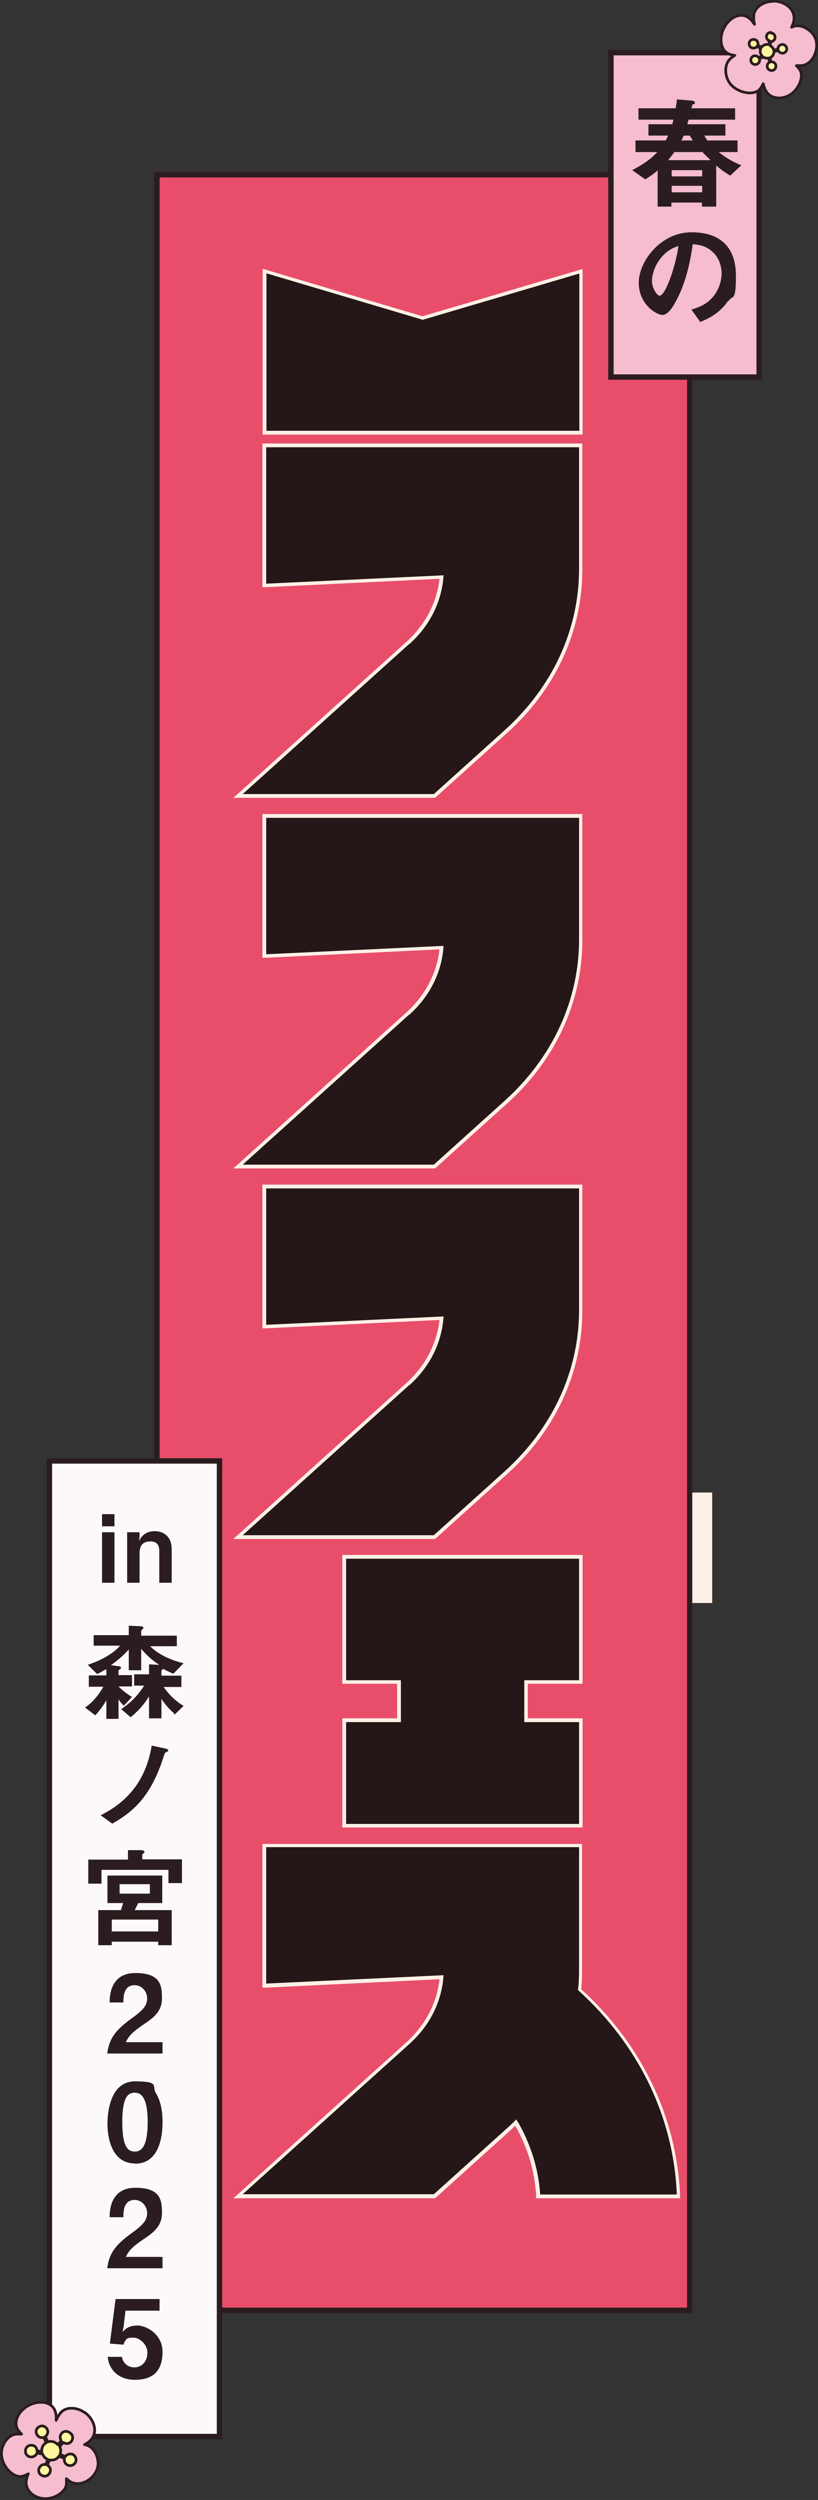
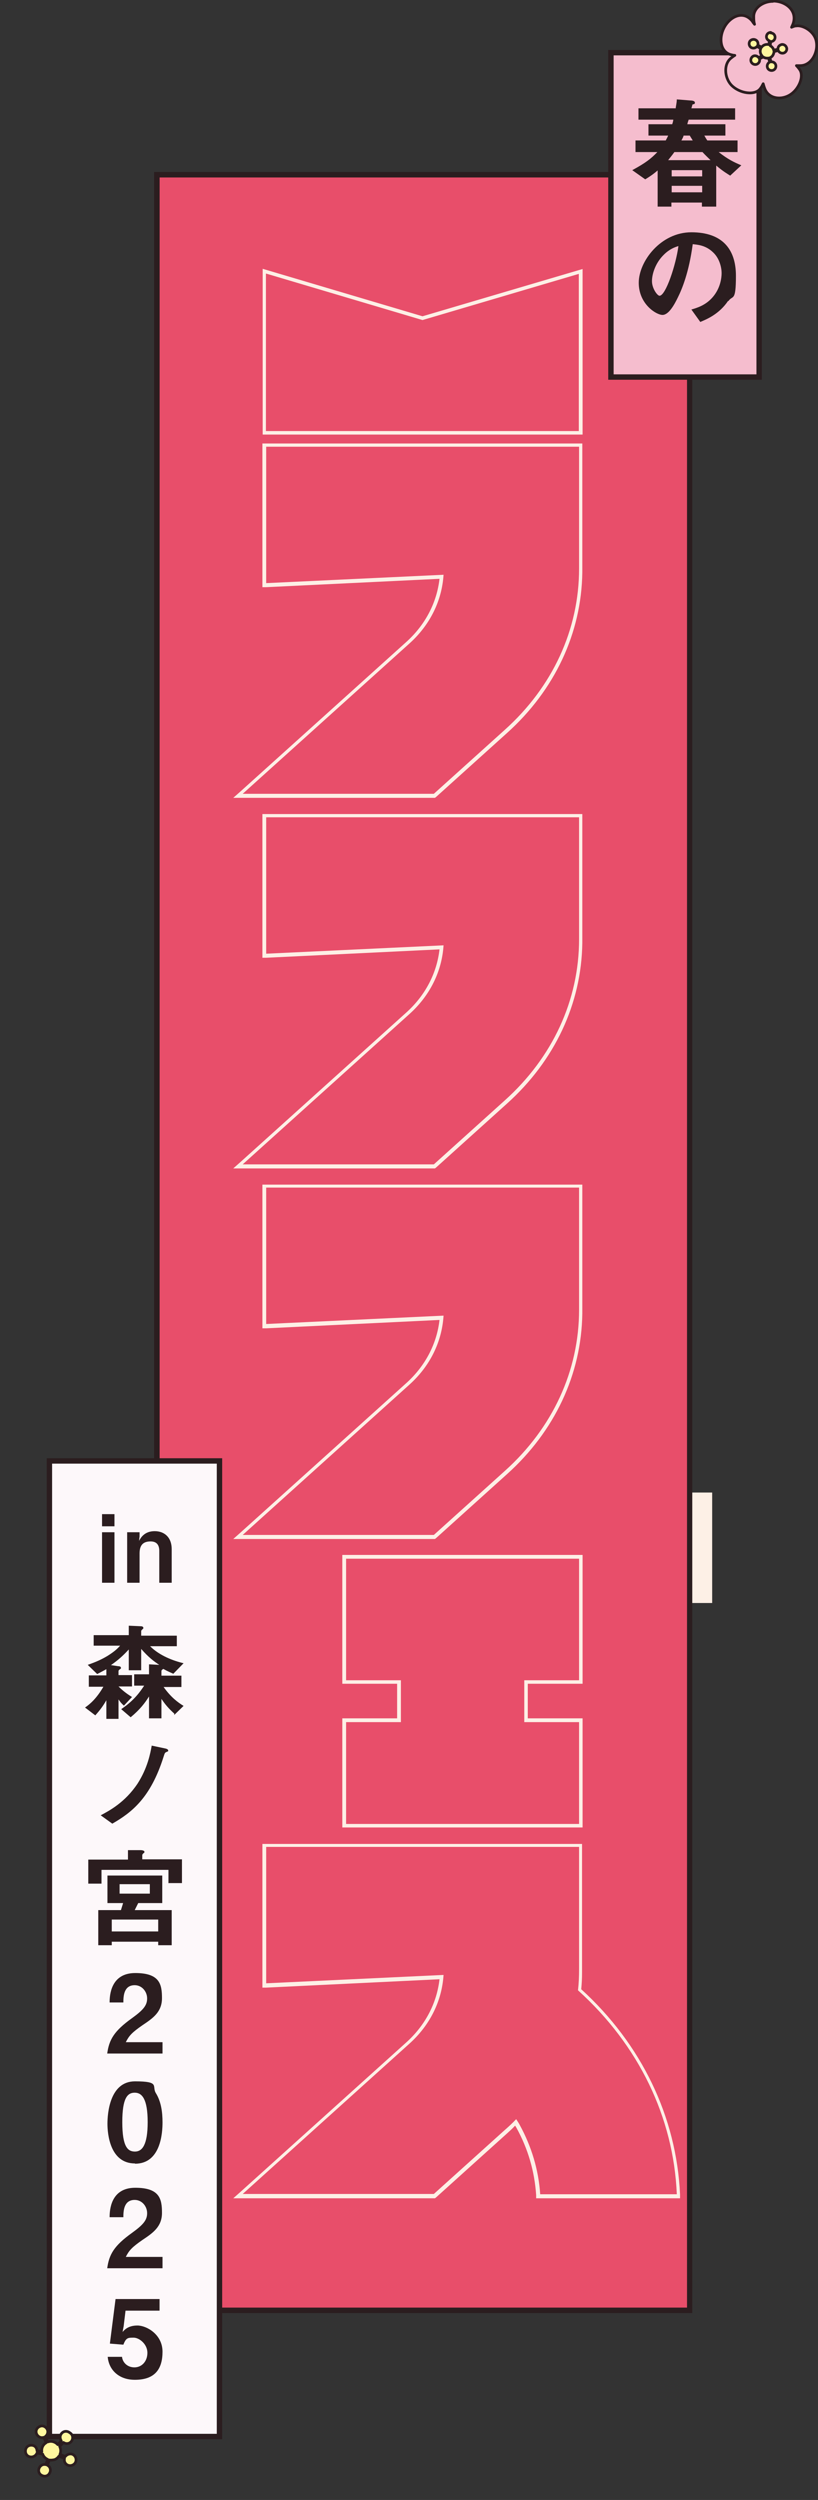
<svg xmlns="http://www.w3.org/2000/svg" id="_レイヤー_1" data-name="レイヤー_1" version="1.1" viewBox="0 0 303 925.6">
  <rect x="0" y="0" width="303" height="925.6" fill="#333333" stroke="none" />
  <defs>
    <style>
      .st0 {
        fill: #fdf0e6;
      }

      .st1 {
        fill: none;
      }

      .st1, .st2 {
        stroke-linecap: round;
        stroke-linejoin: round;
        stroke-width: 1px;
      }

      .st1, .st2, .st3, .st4 {
        stroke: #2b1d1f;
      }

      .st5 {
        fill: #fff79f;
      }

      .st2, .st3 {
        fill: #f5bdce;
      }

      .st3, .st4 {
        stroke-miterlimit: 10;
        stroke-width: 2px;
      }

      .st6 {
        fill: #e84e6a;
      }

      .st7 {
        fill: #2b1d1f;
      }

      .st4 {
        fill: #fdf8fa;
      }

      .st8 {
        fill: #251618;
      }
    </style>
  </defs>
  <rect class="st0" x="225.6" y="552.6" width="38.2" height="40.9" />
  <g>
    <rect class="st6" x="58.1" y="64.7" width="197.4" height="790.7" />
    <path class="st7" d="M254.5,65.7v788.7H59.1V65.7h195.4M256.5,63.7H57.1v792.7h199.3V63.7h0Z" />
  </g>
  <path class="st7" d="M254.5,65.7v788.7H59.1V65.7h195.4M256.5,63.7H57.1v792.7h199.3V63.7h0Z" />
  <g>
    <g>
      <rect class="st4" x="18.3" y="540.9" width="63" height="361.2" />
      <g>
        <path class="st7" d="M64.6,634.5c-2.1-1.9-3.4-3.4-4.8-5.5v7.2h-4.6v-8.1c-1.5,2.4-3.3,4.8-6.8,7.7l-3.5-3c4.9-3.3,7.1-6.6,8.5-8.7h-3.7v-4.2h5.5v-3.7l3.8.2c-2-1.3-4-2.8-6.7-5.9v7.9h-4.6v-7.7c-2.2,2.4-3.9,3.9-6.6,5.8l2.7.4c.6,0,1,.2,1,.6s-.1.3-.2.4c-.6.4-.7.6-.7.8v1.5h5v4.2h-5c1.2,1.2,2.7,2.5,5,3.9l-3,3.2c-1.1-1-1.2-1.2-2-2.3v7.2h-4.5v-6.9c-1.2,2.1-2.3,3.6-4.1,5.6l-3.8-2.9c1.9-1.3,4.3-3.4,6.8-7.7h-5.4v-4.2h6.5v-2.3c-.6.3-1.6.9-3.4,1.8l-3.5-3.4c1.9-.7,4.3-1.5,7.3-3.3,2.7-1.7,3.7-2.7,4.7-3.8h-9.8v-3.9h13v-3.5l4.4.2c.6,0,1,.2,1,.6s0,.2-.2.4c-.5.5-.6.6-.6.8v1.7h13.2v3.9h-9.9c3.5,3.5,8.6,5.4,12.4,6.3l-3.8,3.9c-1.1-.5-2.1-.9-3.7-1.8t-.3.2c-.3.2-.4.4-.4.6v1.7h7.4v4.2h-6.6c2.8,3.9,5.3,5.7,7.4,7l-3.5,3.4Z" />
        <path class="st7" d="M61.6,648.7c-.5.2-.6.4-1,1.7-4.8,15.2-11.7,20.6-19,24.8l-4.3-3.1c3-1.6,9-4.7,13.7-11.8,3.7-5.8,4.7-11.2,5.2-14l5.2,1.1c0,0,.9.2.9.7s0,.2-.7.6Z" />
        <path class="st7" d="M62.4,697.3v-5h-24.8v5.1h-4.9v-8.9h14.7v-3.5h4.8c.2,0,1.3.1,1.3.6s-.2.4-.3.5c-.4.4-.5.5-.5.8v1.5h14.7v8.8h-4.9ZM58.6,720.1v-1.2h-17.2v1.3h-5v-13h8.4l.8-2.6h-5.8v-10.2h20.3v10.2h-8.9l-1.3,2.6h13.7v13h-5ZM58.6,710.7h-17.2v4.4h17.2v-4.4ZM55.5,697.6h-11.2v3.5h11.2v-3.5Z" />
        <path class="st7" d="M39.7,760.4c.7-5.2,2.5-8.4,9.2-13.2,4.3-3.1,5.6-4.8,5.6-7.3s-1.9-4.9-4.6-4.9c-4.1,0-4.2,4.2-4.2,6.4h-5.1c0-2.6.4-10.9,9.5-10.9s9.9,4.2,9.9,9.3-3.3,7.4-7.2,10c-3.9,2.7-5,3.9-6.2,6.3h13.6v4.2h-20.5Z" />
        <path class="st7" d="M50,801c-9.3,0-10.2-11-10.2-14.7s.8-15.7,10.2-15.7,6.2,1.8,7.7,4.3c2,3.2,2.5,7.1,2.5,10.9s-.6,15.3-10.2,15.3ZM49.9,774.8c-2.7,0-4.6,2-4.6,10.9,0,9.3,2.1,10.9,4.7,10.9s4.7-2.3,4.7-10.9-2.1-10.9-4.8-10.9Z" />
        <path class="st7" d="M39.7,839.9c.7-5.2,2.5-8.4,9.2-13.2,4.3-3.1,5.6-4.8,5.6-7.3s-1.9-4.9-4.6-4.9c-4.1,0-4.2,4.2-4.2,6.4h-5.1c0-2.6.4-10.9,9.5-10.9s9.9,4.2,9.9,9.3-3.3,7.4-7.2,10c-3.9,2.7-5,3.9-6.2,6.3h13.6v4.2h-20.5Z" />
        <path class="st7" d="M49.9,881.1c-5.9,0-9.6-3.7-10-8.5h5.3c.2,2,1.9,3.9,4.6,3.9s4.8-2.2,4.8-5.4-3-5.6-5.1-5.6-2.8,0-3.8,2.6l-5-.4,2.1-16.5h16.3v4.3h-12.6l-.7,5.8-.4,2.1c.7-.8,2.1-2.4,5.5-2.4s9.3,3.3,9.3,9.7-2.8,10.4-10.2,10.4Z" />
      </g>
      <g>
        <path class="st7" d="M37.8,565.1v-4.5h4.6v4.5h-4.6ZM37.8,586v-18.7h4.6v18.7h-4.6Z" />
        <path class="st7" d="M59,586v-11.8c0-2.1-.9-3.5-3.2-3.5s-4.1.9-4.1,4.4v10.9h-4.6v-18.7h4.6v1.6l-.2,1.6c.7-1.3,2.1-3.6,5.8-3.6s6.3,2.4,6.3,6.6v12.5h-4.6Z" />
      </g>
    </g>
    <g>
      <rect class="st3" x="226.3" y="19.5" width="54.9" height="120.1" />
      <g>
        <path class="st7" d="M270.6,65.1c-1.1-.7-2.7-1.6-5.3-3.8v15.2h-5.3v-1.5h-11.3v1.5h-5.1v-13.4c-.8.7-2.1,1.8-4.6,3.3l-4.8-3.4c5-2.7,7-4.3,9.3-6.7h-8.1v-4.3h11.2c.3-.6.6-1.1.9-1.8h-7.3v-4.2h8.8c.2-.6.4-1.3.4-1.7h-12.9v-4.2h13.8c0-.6.4-2,.4-3.3l5,.4c.5,0,1.7.1,1.7.8s-.5.5-.9.7c-.1.4-.3,1.1-.4,1.4h16.2v4.2h-17.2c-.2.6-.4,1.1-.5,1.7h14.1v4.2h-7.8c.4.7.6,1.1,1.1,1.8h11.2v4.3h-7c3.3,2.6,5.7,3.8,8.4,4.9l-4.1,3.8ZM260.1,56.3h-10.3c-.9,1.3-1.8,2.3-2.3,3h15.7c-.9-.9-1.8-1.7-3-3ZM260.1,63h-11.3v2.3h11.3v-2.3ZM260.1,68.8h-11.3v2.4h11.3v-2.4ZM255.5,50.2h-2.3c0,.3-.4,1.1-.8,1.8h4.2c-.7-1.1-.9-1.5-1.1-1.8Z" />
        <path class="st7" d="M269.7,111.4c-3.3,4.9-7.9,6.8-10.3,7.8l-3.3-4.6c2-.6,5.3-1.5,8-4.7,2.7-3.2,3.2-6.9,3.2-8.8s-.7-5.4-3.2-7.7c-2.8-2.7-5.9-2.8-7.5-3-1.4,10.5-4,16.7-5.5,19.7-1.3,2.7-3.4,6.5-5.7,6.5s-8.8-4-8.8-11.9,8.1-18.7,19.5-18.7,16.5,6.2,16.5,16.1-1.2,7-2.8,9.4ZM245.9,94.3c-3.1,3-4.4,7.1-4.4,9.8s2,5.4,2.8,5.4c2.3,0,6.1-11.5,7-18.4-1.3.4-3.3,1.1-5.4,3.2Z" />
      </g>
    </g>
  </g>
  <g>
    <path class="st2" d="M286.3.5c-3.4,0-7,2.2-7.1,5.5,0,1,0,2,.3,3-.3-.4-.6-.7-.8-1.1-3.4-4.3-8.4-1.7-10.5,2.4-2,3.8-1.4,8.8,2.4,9.9.5.1,1,.3,1.6.3-.5.3-.9.6-1.4,1-2.8,2.2-2.5,7.1,0,9.9,3.1,3.3,9,4.1,10.9,1.3.4-.5.7-1.1,1-1.7.2.7.4,1.4.7,2.1,1.6,3.6,6.2,4,9.4,1.9,3.2-2.1,5-6.7,3.5-9.1-.4-.6-.8-1.1-1.3-1.6.5,0,.9,0,1.4,0,4.4,0,7-5.5,5.8-9.6-.9-3.2-4.8-5.5-7.3-5.1-.6,0-1.2.3-1.7.5.2-.4.4-.9.6-1.4,1.6-4.9-2.9-8.3-7.4-8.3Z" />
    <path class="st5" d="M285.5,12c-.9,0-1.6.7-1.6,1.6,0,.7.5,1.3,1.1,1.5l-.2,1.4c-1-.2-2.1.1-2.7,1,0,0,0,0,0,0l-1.4-.8c.2-.6,0-1.4-.6-1.8-.7-.5-1.7-.4-2.3.3-.5.7-.4,1.7.3,2.3.7.5,1.7.4,2.3-.3l1.4.8c-.4.9-.2,2,.5,2.7l-1.3.6c-.4-.5-1.1-.8-1.8-.6-.8.3-1.3,1.2-1,2.1.3.8,1.2,1.3,2.1,1,.8-.3,1.3-1.2,1-2l1.4-.7c.6.4,1.3.5,2,.4l.4,1.5c-.6.3-1,1-.9,1.7.1.9.9,1.5,1.8,1.4.9-.1,1.5-.9,1.4-1.8-.1-.9-.9-1.5-1.8-1.4l-.4-1.5c.4-.2.8-.5,1-.8.3-.5.5-1,.5-1.5l1.6-.4c.3.8,1.3,1.2,2.1.9.8-.3,1.3-1.3.9-2.1-.3-.8-1.3-1.3-2.1-.9-.7.3-1.1.9-1,1.6l-1.6.4c-.1-.6-.5-1.1-1-1.5-.1,0-.2-.1-.3-.2l.2-1.5c.9,0,1.6-.7,1.6-1.6,0-.9-.7-1.6-1.6-1.6Z" />
    <path class="st1" d="M285.5,12c-.9,0-1.6.7-1.6,1.6,0,.7.5,1.3,1.1,1.5l-.2,1.4c-1-.2-2.1.1-2.7,1,0,0,0,0,0,0l-1.4-.8c.2-.6,0-1.4-.6-1.8-.7-.5-1.7-.4-2.3.3-.5.7-.4,1.7.3,2.3.7.5,1.7.4,2.3-.3l1.4.8c-.4.9-.2,2,.5,2.7l-1.3.6c-.4-.5-1.1-.8-1.8-.6-.8.3-1.3,1.2-1,2.1.3.8,1.2,1.3,2.1,1,.8-.3,1.3-1.2,1-2l1.4-.7c.6.4,1.3.5,2,.4l.4,1.5c-.6.3-1,1-.9,1.7.1.9.9,1.5,1.8,1.4.9-.1,1.5-.9,1.4-1.8-.1-.9-.9-1.5-1.8-1.4l-.4-1.5c.4-.2.8-.5,1-.8.3-.5.5-1,.5-1.5l1.6-.4c.3.8,1.3,1.2,2.1.9.8-.3,1.3-1.3.9-2.1-.3-.8-1.3-1.3-2.1-.9-.7.3-1.1.9-1,1.6l-1.6.4c-.1-.6-.5-1.1-1-1.5-.1,0-.2-.1-.3-.2l.2-1.5c.9,0,1.6-.7,1.6-1.6,0-.9-.7-1.6-1.6-1.6Z" />
  </g>
  <g>
-     <path class="st2" d="M31.3,893.2c-2.8-2-7-2.3-9,.3-.6.8-1.1,1.7-1.5,2.6,0-.5,0-.9,0-1.4-.2-5.5-5.8-6.3-10-4.2-3.8,1.9-6.3,6.3-3.9,9.5.3.4.7.8,1.1,1.2-.6,0-1.1,0-1.7,0-3.5.1-6.2,4.4-5.7,8.1.5,4.5,4.9,8.6,8.1,7.4.6-.2,1.2-.5,1.8-.8-.3.7-.5,1.3-.7,2.1-.8,3.9,2.7,6.9,6.6,7.1,3.8.2,8-2.5,8.2-5.4,0-.7,0-1.3,0-2,.3.3.7.6,1.1.9,3.6,2.5,8.9-.4,10.3-4.5,1.1-3.2-.7-7.3-3-8.4-.5-.3-1.1-.5-1.7-.6.4-.2.9-.5,1.3-.8,4.2-3,2.5-8.5-1.2-11.1Z" />
+     <path class="st2" d="M31.3,893.2Z" />
    <path class="st5" d="M25.7,900.6c-1-.7-2.3-.5-3,.5-.6.8-.5,1.8,0,2.6l-1.3,1.4c-.9-1-2.3-1.5-3.7-1,0,0,0,0,0,0l-.9-2c.7-.5,1.1-1.5.8-2.4-.4-1.1-1.6-1.8-2.7-1.4-1.2.4-1.8,1.6-1.4,2.7.4,1.1,1.6,1.8,2.7,1.4l.9,2c-1.2.7-1.8,2-1.6,3.3l-1.8-.3c0-.9-.6-1.8-1.5-2-1.2-.3-2.4.3-2.7,1.5-.3,1.2.3,2.4,1.5,2.7,1.1.3,2.3-.3,2.7-1.4l2.1.4c.3.9,1,1.6,1.9,2l-.8,1.9c-.9-.2-1.8.2-2.3,1.1-.6,1.1-.2,2.4.9,2.9,1.1.6,2.4.2,2.9-.9.6-1,.2-2.4-.9-2.9l.8-1.9c.6.1,1.2,0,1.8-.1.7-.2,1.3-.7,1.7-1.3l2.1.8c-.3,1.2.4,2.3,1.5,2.6,1.2.3,2.4-.4,2.7-1.5.3-1.2-.4-2.4-1.5-2.7-.9-.2-1.9.2-2.4.9l-2-.8c.3-.7.4-1.6.1-2.4,0-.2-.1-.3-.2-.5l1.4-1.5c1,.7,2.3.5,3-.5.7-1,.5-2.3-.5-3Z" />
    <path class="st1" d="M25.7,900.6c-1-.7-2.3-.5-3,.5-.6.8-.5,1.8,0,2.6l-1.3,1.4c-.9-1-2.3-1.5-3.7-1,0,0,0,0,0,0l-.9-2c.7-.5,1.1-1.5.8-2.4-.4-1.1-1.6-1.8-2.7-1.4-1.2.4-1.8,1.6-1.4,2.7.4,1.1,1.6,1.8,2.7,1.4l.9,2c-1.2.7-1.8,2-1.6,3.3l-1.8-.3c0-.9-.6-1.8-1.5-2-1.2-.3-2.4.3-2.7,1.5-.3,1.2.3,2.4,1.5,2.7,1.1.3,2.3-.3,2.7-1.4l2.1.4c.3.9,1,1.6,1.9,2l-.8,1.9c-.9-.2-1.8.2-2.3,1.1-.6,1.1-.2,2.4.9,2.9,1.1.6,2.4.2,2.9-.9.6-1,.2-2.4-.9-2.9l.8-1.9c.6.1,1.2,0,1.8-.1.7-.2,1.3-.7,1.7-1.3l2.1.8c-.3,1.2.4,2.3,1.5,2.6,1.2.3,2.4-.4,2.7-1.5.3-1.2-.4-2.4-1.5-2.7-.9-.2-1.9.2-2.4.9l-2-.8c.3-.7.4-1.6.1-2.4,0-.2-.1-.3-.2-.5l1.4-1.5c1,.7,2.3.5,3-.5.7-1,.5-2.3-.5-3Z" />
  </g>
  <g>
-     <path class="st0" d="M199.4,813.2v-.6c-.7-8.8-3.2-17.3-7.5-25.2-.2-.4-.6-.9-.9-1.5-1.3,1.3-2.5,2.4-3.6,3.5l-26.5,23.9h-72.7l63-56.7c7.2-6.5,11.6-15.1,12.4-24.4l-65.7,3.1v-51.8h117.2v46.3h0c0,2.3-.1,4.7-.4,7,22.4,20.3,35.4,47.2,36.6,75.8v.7s-51.9,0-51.9,0ZM127.5,676v-39h20.3v-14.2h-20.3v-46.4h87.6v46.4h-20.3v14.2h20.3v39h-87.6ZM88.2,569l63-56.7c7.2-6.5,11.6-15.1,12.4-24.4l-65.7,3.1v-51.8h117.2v46.3h0c-.2,22.5-10,43.7-27.7,59.6l-26.5,23.9h-72.7ZM88.1,431.8l63-56.7c7.2-6.5,11.6-15.1,12.4-24.4l-65.7,3.1v-51.8h117.2v46.3h0c-.2,22.5-10,43.7-27.7,59.6l-26.5,23.9h-72.7ZM88.2,294.6l63-56.7c7.2-6.5,11.6-15.1,12.4-24.4l-65.7,3.1v-51.8h117.2v46.3h0c-.2,22.5-10,43.7-27.7,59.6l-26.5,23.9h-72.7ZM97.9,160.2v-59.8l58.6,17.4,58.6-17.3v59.8h-117.2Z" />
    <path class="st0" d="M98.6,101.3l57.9,17.2,57.9-17.1v58.2h-115.9v-58.3M214.5,165.5v45h0c0,22.6-9.8,43.8-27.5,59.7l-26.3,23.7h-70.8l61.7-55.6c7.7-6.9,12.1-15.9,12.7-25.5l-65.7,3.1v-50.5h115.9M214.5,302.7v45h0c0,22.6-9.8,43.8-27.5,59.7l-26.3,23.7h-70.8l61.7-55.6c7.7-6.9,12.1-15.9,12.7-25.5l-65.7,3.1v-50.5h115.9M214.5,439.9v45h0c0,22.6-9.8,43.8-27.5,59.7l-26.3,23.7h-70.8l61.7-55.6c7.7-6.9,12.1-15.9,12.7-25.6l-65.7,3.1v-50.5h115.9M214.5,577.1v45h-20.3v15.5h20.3v37.7h-86.3v-37.7h20.3v-15.5h-20.3v-45h86.3M214.5,684v45h0c0,2.7-.1,5.3-.4,7.9,22.5,20.3,35.4,47,36.6,75.5h-50.6c-.6-9-3.2-17.6-7.5-25.5-.3-.6-.8-1.4-1.4-2.3-1.3,1.4-2.7,2.7-4.2,4l-26.3,23.7h-70.8l61.7-55.6c7.7-6.9,12.1-15.9,12.7-25.5l-65.7,3.1v-50.5h115.9M97.3,99.5v61.4h118.5v-61.3l-1.7.5-57.6,17-57.6-17.1-1.7-.5h0ZM215.8,164.2h-118.6v53.2h1.4c0,0,64.2-3.1,64.2-3.1-1,8.8-5.2,16.9-12.1,23.2l-61.7,55.6-2.6,2.3h74.7l.4-.3,26.3-23.7c17.7-15.9,27.6-37,27.9-59.5h0s0-1.3,0-1.3v-46.4h0ZM215.8,301.4h-118.6v53.2h1.4c0,0,64.2-3.1,64.2-3.1-1,8.8-5.2,16.9-12.1,23.2l-61.7,55.6-2.6,2.3h74.7l.4-.3,26.3-23.7c17.7-15.9,27.6-37,27.9-59.5h0s0-1.3,0-1.3v-46.4h0ZM215.8,438.6h-118.6v53.2h1.4c0,0,64.2-3.1,64.2-3.1-1,8.8-5.2,16.9-12.1,23.2l-61.7,55.6-2.6,2.3h74.7l.4-.3,26.3-23.7c17.7-15.9,27.6-37,27.9-59.5h0s0-1.3,0-1.3v-46.4h0ZM215.8,575.7h-89v47.7h20.3v12.8h-20.3v40.4h89v-40.4h-20.3v-12.8h20.3v-47.7h0ZM215.8,682.7h-118.6v53.2h1.4c0,0,64.2-3.1,64.2-3.1-1,8.8-5.2,16.9-12.1,23.2l-61.7,55.6-2.6,2.3h74.7l.4-.3,26.3-23.7c1-.9,2-1.8,3-2.9.2.3.4.6.5.8,4.3,7.8,6.7,16.1,7.3,24.9v1.2h53.3v-1.4c-1.3-28.7-14.2-55.6-36.6-76,.2-2.1.3-4.1.3-6.1h0s0-1.3,0-1.3v-46.4h0Z" />
  </g>
-   <path class="st8" d="M250.7,812.5h-50.6c-.6-9-3.2-17.6-7.5-25.5-.3-.6-.8-1.4-1.4-2.3-1.3,1.4-2.7,2.7-4.2,4l-26.3,23.7h-70.8l61.7-55.6c7.7-6.9,12.1-15.9,12.7-25.5l-65.7,3.1v-50.5h115.9v45h0c0,2.7-.1,5.3-.4,7.9,22.5,20.3,35.4,47,36.6,75.5ZM151.6,512.8l-61.7,55.6h70.8l26.3-23.7c17.7-16,27.5-37.2,27.5-59.7h0v-45h-115.9v50.5l65.7-3.1c-.6,9.7-5.1,18.7-12.7,25.5ZM151.6,375.6l-61.7,55.6h70.8l26.3-23.7c17.7-16,27.5-37.2,27.5-59.7h0v-45h-115.9v50.5l65.7-3.1c-.6,9.7-5.1,18.7-12.7,25.5ZM214.5,101.3l-57.9,17.1-57.9-17.2v58.3h115.9v-58.2ZM151.6,238.4l-61.7,55.6h70.8l26.3-23.7c17.7-16,27.5-37.2,27.5-59.7h0v-45h-115.9v50.5l65.7-3.1c-.6,9.7-5.1,18.7-12.7,25.5ZM214.5,622.1v-45h-86.3v45h20.3v15.5h-20.3v37.7h86.3v-37.7h-20.3v-15.5h20.3Z" />
</svg>